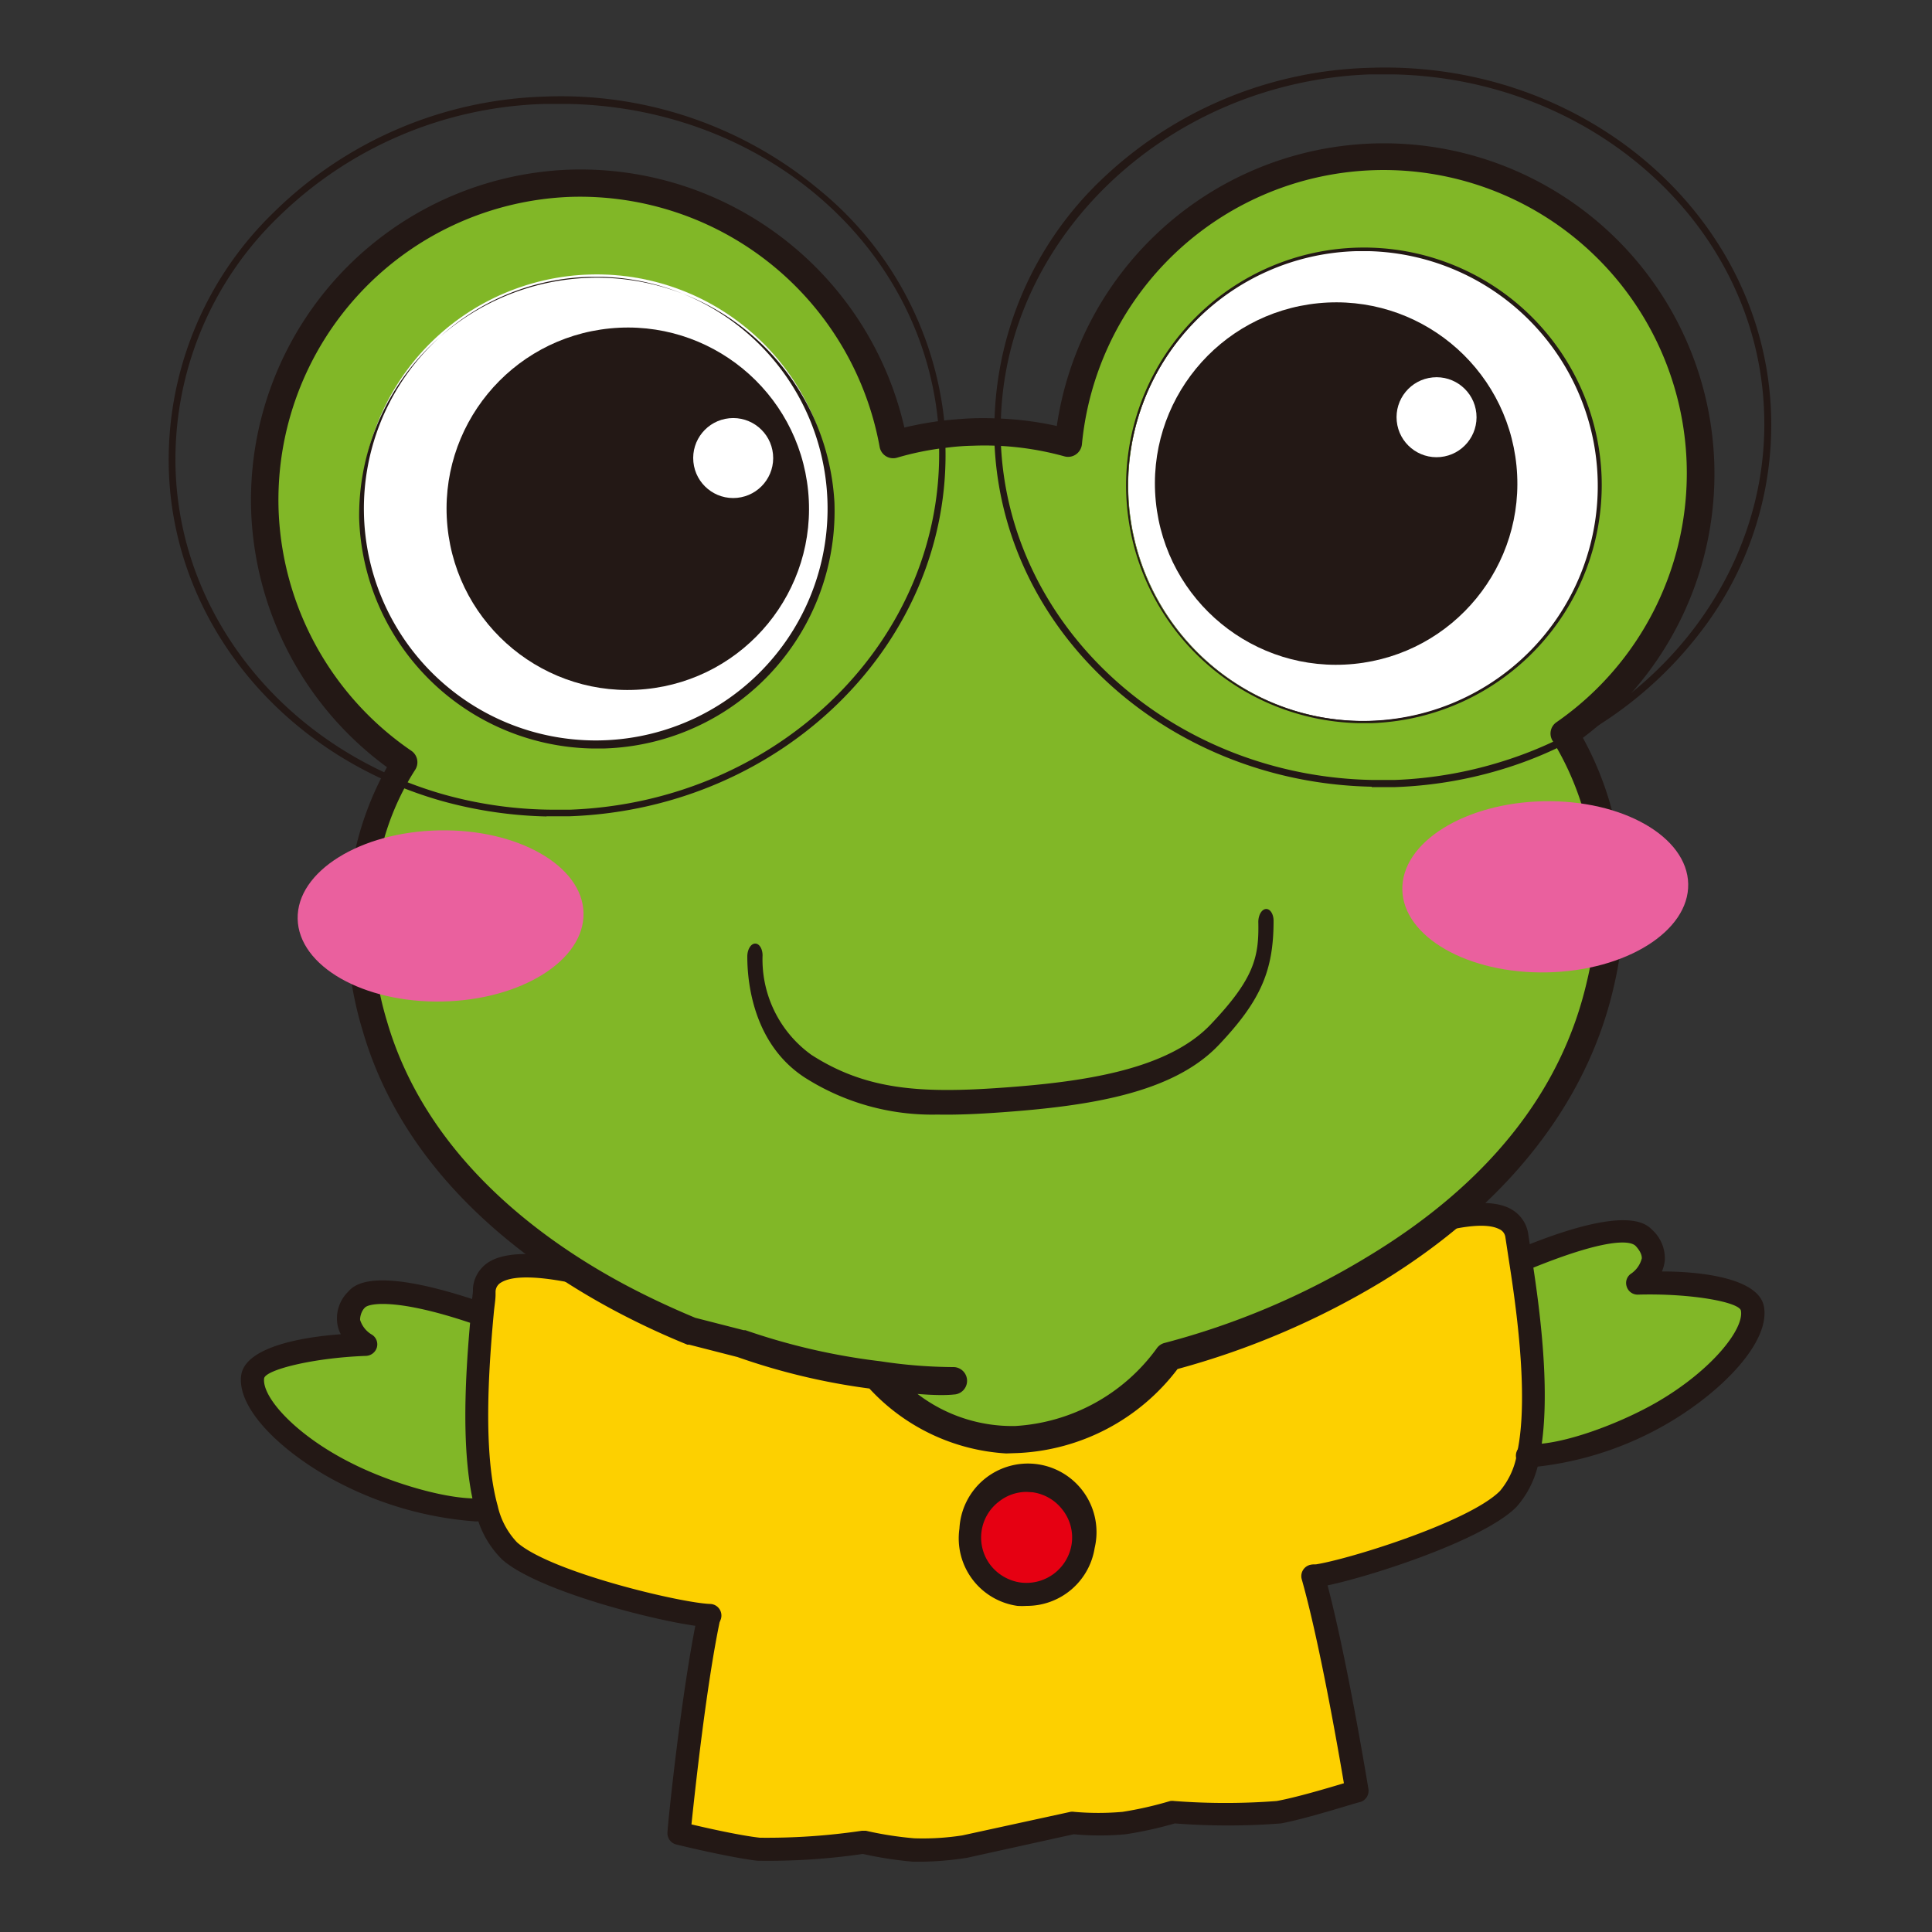
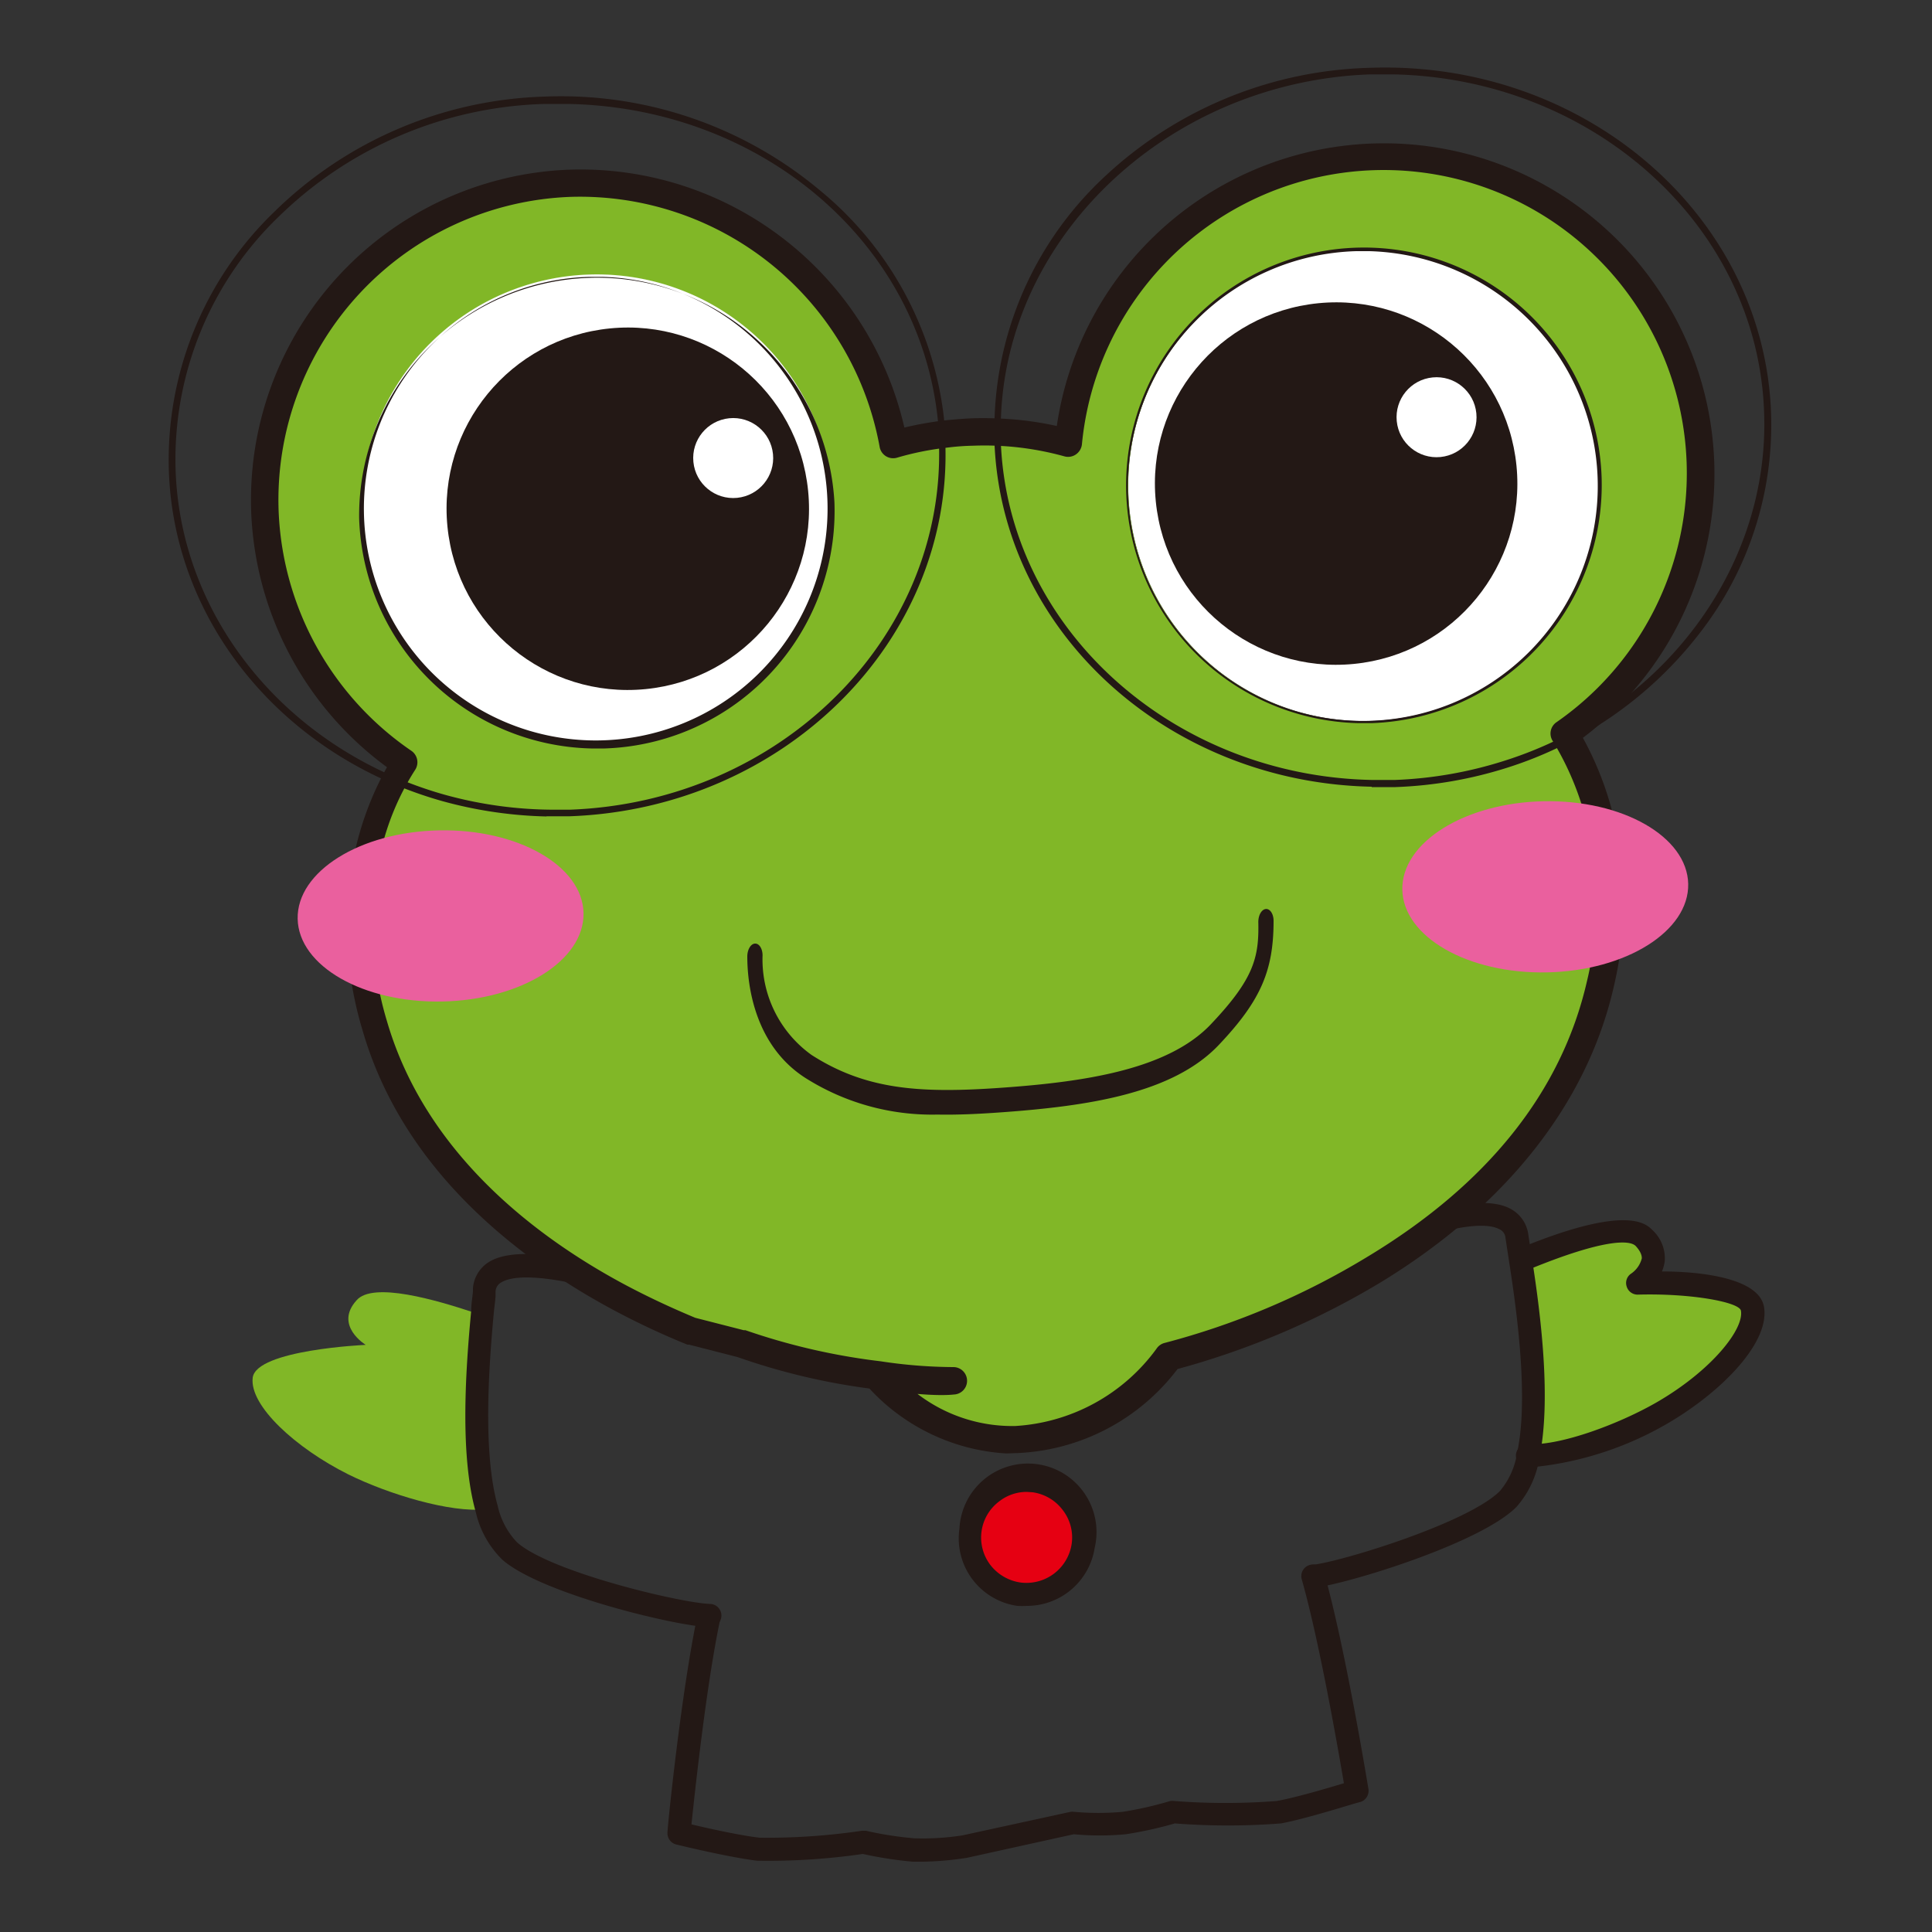
<svg xmlns="http://www.w3.org/2000/svg" id="レイヤー_1" data-name="レイヤー 1" viewBox="0 0 100 100">
  <rect x="0" y="0" width="100" height="100" fill="#333333" stroke="none" />
  <defs>
    <style>.cls-1{fill:#81b727;}.cls-2{fill:#fdd000;}.cls-3{fill:#e60012;}.cls-4{fill:#231815;}.cls-5{fill:#fff;}.cls-6{fill:#ea609e;}</style>
  </defs>
  <path class="cls-1" d="M90.74,67.73c.28,1.48-2,3.83-4.6,5.35-2,1.17-5.17,2.34-7,2.26h-.06c.63-2.93,0-7.41-.43-10.19l.47-.07c1.81-.73,5.08-1.88,6-1,1.25,1.26-.34,2.33-.34,2.33S90.47,66.25,90.74,67.73Z" />
-   <path class="cls-2" d="M78.68,65.14c.44,2.78,1.06,7.26.43,10.19a4.55,4.55,0,0,1-1,2.24c-1.74,1.77-8.53,3.85-10.1,4,1.11,3.93,2.28,11.13,2.28,11.13s-2.65.83-4,1.09a36.36,36.36,0,0,1-5.45,0,19.87,19.87,0,0,1-2.55.57,14.86,14.86,0,0,1-2.65,0L49.92,95.6a14.41,14.41,0,0,1-2.64.15,21.19,21.19,0,0,1-2.59-.4,37.63,37.63,0,0,1-5.43.36c-1.42-.17-4.11-.83-4.11-.83s.7-7.27,1.55-11.25c-1.57,0-8.48-1.69-10.33-3.34a4.49,4.49,0,0,1-1.19-2.17c-.82-2.9-.49-7.42-.23-10.22,0-.41.07-.79.11-1.11.3-3.19,10,.63,10.32.75h0A33.31,33.31,0,0,0,38.6,69l2.15.51c1.43.54,3.27,1.67,5.41,1.92l.53.62a8,8,0,0,0,5.88,2.51c5.67-.25,7.78-4,7.78-4,1.66-.44,4.23-2.58,7.84-4.89h0c.22-.11,9.8-4.79,10.31-1.61C78.56,64.35,78.62,64.73,78.68,65.14ZM56.06,80a3,3,0,1,0-3.32,2.53A3,3,0,0,0,56.06,80Z" />
  <path class="cls-3" d="M53.53,76.65a3,3,0,1,1-3.32,2.53A3,3,0,0,1,53.53,76.65Z" />
  <path class="cls-1" d="M25.18,78.12h-.06c-1.8.19-5-.77-7.1-1.81-2.7-1.35-5.12-3.55-4.94-5s5.85-1.7,5.85-1.7-1.65-1-.48-2.3c.84-1,4.18,0,6,.6l.48,0C24.69,70.7,24.36,75.22,25.18,78.12Z" />
  <path class="cls-4" d="M68,82.17a.59.59,0,0,1-.59-.54A.58.58,0,0,1,67.9,81c1.48-.15,8.11-2.18,9.74-3.83a4,4,0,0,0,.89-2c.65-3-.14-8.07-.44-10l-.17-1.12a.53.53,0,0,0-.32-.43c-1.46-.76-6.38,1.12-9.14,2.49a.6.6,0,0,1-.53-1.08c.79-.38,7.76-3.75,10.22-2.48a1.77,1.77,0,0,1,.95,1.31l.17,1.13c.53,3.33,1,7.51.42,10.4A5,5,0,0,1,78.49,78c-1.87,1.89-8.81,4-10.47,4.18Z" />
  <path class="cls-4" d="M79.33,75.94h-.19a.6.6,0,1,1,0-1.19c1.68.07,4.7-1.06,6.65-2.19,2.8-1.63,4.49-3.76,4.32-4.72-.08-.44-2.57-.91-5.35-.83h0a.59.59,0,0,1-.56-.41.58.58,0,0,1,.23-.68,1.36,1.36,0,0,0,.55-.79c0-.07,0-.29-.31-.63s-1.69-.35-5.32,1.12a.59.59,0,0,1-.78-.33.6.6,0,0,1,.33-.78c5.32-2.15,6.3-1.17,6.62-.85a2,2,0,0,1,.65,1.59,2,2,0,0,1-.15.56c2.09,0,5,.36,5.28,1.81.34,1.86-2.2,4.41-4.89,6A17.2,17.2,0,0,1,79.33,75.94Z" />
  <path class="cls-4" d="M47.81,96.36h-.57a20.07,20.07,0,0,1-2.58-.4,33.88,33.88,0,0,1-5.47.35c-1.44-.17-4.07-.81-4.19-.84a.6.6,0,0,1-.45-.64c0-.3.72-7.34,1.57-11.32a.6.6,0,0,1,1.17.25c-.71,3.3-1.32,8.94-1.5,10.67.84.2,2.54.58,3.54.69a33.55,33.55,0,0,0,5.28-.36h.21a18.21,18.21,0,0,0,2.5.39A13.32,13.32,0,0,0,49.81,95l5.6-1.22a.55.55,0,0,1,.18,0,14.12,14.12,0,0,0,2.52,0,18.89,18.89,0,0,0,2.46-.56.75.75,0,0,1,.21,0,34.74,34.74,0,0,0,5.3,0c1-.18,2.65-.67,3.48-.92-.29-1.71-1.26-7.3-2.18-10.55A.6.6,0,0,1,67.8,81a.6.6,0,0,1,.74.41c1.1,3.91,2.24,10.9,2.29,11.19a.61.61,0,0,1-.41.67c-.11,0-2.71.85-4.12,1.11a35.62,35.62,0,0,1-5.49,0,20.12,20.12,0,0,1-2.54.56,14.35,14.35,0,0,1-2.69,0l-5.53,1.22h0A16.35,16.35,0,0,1,47.81,96.36Z" />
  <path class="cls-4" d="M36.7,84.22h0C35,84.17,28,82.49,26,80.73a5,5,0,0,1-1.37-2.45c-.81-2.86-.56-7.08-.24-10.44,0-.34.06-.66.09-1v-.16a1.76,1.76,0,0,1,.86-1.38C27.7,63.9,34.8,66.67,35.6,67a.6.6,0,1,1-.45,1.11c-2.81-1.13-7.8-2.59-9.21-1.73a.56.56,0,0,0-.29.47V67c0,.28-.06.6-.09.94-.28,3-.56,7.3.2,10a4,4,0,0,0,1,1.89c1.73,1.54,8.48,3.14,10,3.19a.6.6,0,0,1,.58.62A.6.6,0,0,1,36.7,84.22Z" />
-   <path class="cls-4" d="M24.64,78.75a18.17,18.17,0,0,1-6.89-1.9c-2.78-1.38-5.49-3.77-5.27-5.64.18-1.47,3.08-2,5.16-2.15a1.69,1.69,0,0,1-.18-.55A1.93,1.93,0,0,1,18,66.88c.3-.34,1.22-1.38,6.66.43a.6.6,0,1,1-.38,1.14c-3.71-1.24-5.14-1-5.38-.78s-.27.58-.26.65a1.35,1.35,0,0,0,.59.75.59.59,0,0,1,.28.66.61.61,0,0,1-.56.45c-2.78.1-5.23.73-5.28,1.17-.11,1,1.71,3,4.62,4.43,2,1,5.09,1.93,6.77,1.76a.6.6,0,0,1,.66.53.61.61,0,0,1-.54.66Z" />
  <path class="cls-4" d="M53.14,83.12a3.87,3.87,0,0,1-.48,0,3.53,3.53,0,0,1-3-4,3.55,3.55,0,1,1,7,1h0A3.55,3.55,0,0,1,53.14,83.12Zm0-5.9a2.31,2.31,0,0,0-1.42.49A2.34,2.34,0,0,0,51.26,81a2.4,2.4,0,0,0,1.56.91,2.37,2.37,0,0,0,2.65-2A2.32,2.32,0,0,0,55,78.15a2.36,2.36,0,0,0-1.55-.91ZM56.06,80Z" />
  <path class="cls-5" d="M82.79,24.73a12.2,12.2,0,1,1-12.6-11.8A12.21,12.21,0,0,1,82.79,24.73Z" />
  <path class="cls-1" d="M81,38A16.4,16.4,0,1,0,55.32,23a15,15,0,0,0-3-.54,15.42,15.42,0,0,0-1.93,0c-.47,0-.94.05-1.4.1a15.85,15.85,0,0,0-2.71.55A16.41,16.41,0,1,0,20.89,39.45a14,14,0,0,0-1.95,4.85,18,18,0,0,0,.4,8.74c2,6.76,7.43,11.27,12.67,14.07h0a39.45,39.45,0,0,0,3.78,1.77l2.54.66a34.21,34.21,0,0,0,7.15,1.66l0,.15a9.75,9.75,0,0,0,7.1,3.16,10.34,10.34,0,0,0,7.88-4.27A40.13,40.13,0,0,0,71.1,65.74h0c5-3.06,10.12-7.81,11.72-14.79a18.18,18.18,0,0,0,0-8.5A15.64,15.64,0,0,0,81,38ZM18.69,26.84a12.21,12.21,0,1,1,12.6,11.8A12.2,12.2,0,0,1,18.69,26.84Zm51.5-13.91A12.21,12.21,0,1,1,58.4,25.53,12.2,12.2,0,0,1,70.19,12.93Z" />
  <path class="cls-5" d="M43.09,26a12.21,12.21,0,1,1-12.6-11.79A12.21,12.21,0,0,1,43.09,26Z" />
  <path class="cls-4" d="M52.08,75.23A10.48,10.48,0,0,1,45,71.87l0,0a33.85,33.85,0,0,1-6.83-1.63l-2.5-.64-.09,0a40.27,40.27,0,0,1-3.82-1.79l0,0c-4.76-2.55-10.88-7.13-13-14.5a18.56,18.56,0,0,1-.42-9.09,16,16,0,0,1,1.69-4.51A17.21,17.21,0,0,1,13,26.45,17.11,17.11,0,0,1,29.54,8.78,17.2,17.2,0,0,1,46.81,22.13a18.1,18.1,0,0,1,2.08-.37c.48-.05,1-.09,1.46-.11a19.06,19.06,0,0,1,2,.05,16.64,16.64,0,0,1,2.35.35A17.11,17.11,0,1,1,81.93,38.19a16.75,16.75,0,0,1,1.59,4.09,19,19,0,0,1,0,8.83c-1.38,6-5.55,11.28-12,15.23l0,0a41.37,41.37,0,0,1-10.57,4.52,11,11,0,0,1-8.28,4.35Zm-4.59-3.08a8.08,8.08,0,0,0,5.06,1.66,9.76,9.76,0,0,0,7.31-4,.71.71,0,0,1,.42-.3,39.42,39.42,0,0,0,10.45-4.43h0C77,61.31,80.83,56.5,82.14,50.79a17.31,17.31,0,0,0,0-8.16,15,15,0,0,0-1.76-4.26.71.71,0,0,1,.2-1A15.69,15.69,0,1,0,56,23a.73.73,0,0,1-.31.52.71.71,0,0,1-.6.1,15.46,15.46,0,0,0-4.72-.55,12.26,12.26,0,0,0-1.35.1,15,15,0,0,0-2.59.52.71.71,0,0,1-.9-.56,15.77,15.77,0,0,0-16-12.94A15.7,15.7,0,0,0,14.42,26.4a15.78,15.78,0,0,0,6.87,12.46.72.72,0,0,1,.19,1,13.36,13.36,0,0,0-1.85,4.6,17.22,17.22,0,0,0,.4,8.4c2,6.87,7.77,11.2,12.29,13.62l0,0h0c1.18.63,2.42,1.21,3.67,1.73l2.5.64.09,0a33.33,33.33,0,0,0,7,1.61,25.6,25.6,0,0,0,3.74.3.71.71,0,1,1,.05,1.42C48.89,72.23,48.24,72.21,47.49,72.15Z" />
  <ellipse class="cls-6" cx="22.8" cy="47.41" rx="7.4" ry="4.43" transform="translate(-0.95 0.47) rotate(-1.16)" />
  <ellipse class="cls-6" cx="79.98" cy="45.9" rx="7.4" ry="4.43" transform="translate(-0.91 1.63) rotate(-1.16)" />
  <circle class="cls-4" cx="32.49" cy="26.33" r="9.38" transform="translate(-2.43 3.33) rotate(-5.65)" />
  <circle class="cls-5" cx="37.95" cy="23.71" r="2.07" transform="translate(-2.15 3.85) rotate(-5.65)" />
  <circle class="cls-4" cx="69.16" cy="25.03" r="9.38" transform="translate(-2.13 6.93) rotate(-5.65)" />
  <circle class="cls-5" cx="74.35" cy="21.6" r="2.07" transform="translate(-1.76 7.42) rotate(-5.65)" />
  <path class="cls-4" d="M30.59,38.74a12.31,12.31,0,0,1-12-11.9A12.31,12.31,0,0,1,43.19,26h0A12.3,12.3,0,0,1,31.3,38.74Zm.59-24.41h-.69a12,12,0,1,0,.69,0Z" />
  <path class="cls-4" d="M70.31,37.43A12.31,12.31,0,1,1,82.9,24.72h0A12.34,12.34,0,0,1,71,37.43ZM70.88,13H70.2a12.16,12.16,0,1,0,.68,0Z" />
  <path class="cls-4" d="M48.52,57.69a12.26,12.26,0,0,1-6.84-1.9c-2.55-1.64-3-4.64-3-6.28,0-.35.17-.65.39-.67s.4.26.4.61A6.08,6.08,0,0,0,42,54.6c2.83,1.82,5.65,2,9.86,1.7s8.57-.92,10.81-3.28,2.5-3.47,2.46-5.3c0-.35.17-.65.39-.67s.4.26.4.61c0,2.55-.64,4.11-2.83,6.42-2.39,2.53-6.8,3.17-11.21,3.49C50.65,57.66,49.55,57.71,48.52,57.69Z" />
  <path class="cls-4" d="M28.29,42.26a22.06,22.06,0,0,1-5.38-.79C14.72,39.17,9,32.29,8.74,24.36A17.83,17.83,0,0,1,14.16,11,20.85,20.85,0,0,1,28.18,5,20.87,20.87,0,0,1,42.4,9.82a17.86,17.86,0,0,1,6.53,12.6h0c0,.17,0,.34,0,.5.37,10.26-8.35,18.93-19.44,19.33H28.29ZM29.43,5.38c-.41,0-.82,0-1.24,0a20.5,20.5,0,0,0-13.78,5.85A17.44,17.44,0,0,0,9.09,24.35C9.36,32.13,15,38.87,23,41.13a21.29,21.29,0,0,0,5.76.78h.73c10.89-.4,19.46-8.9,19.11-19l0-.48.17,0h-.17C48,12.88,39.66,5.59,29.43,5.38Z" />
  <path class="cls-4" d="M71,40.72c-10.52-.21-19.18-8-19.53-17.89,0-.15,0-.3,0-.46A17.86,17.86,0,0,1,57,9.31,20.88,20.88,0,0,1,70.9,3.51c11.1-.4,20.41,7.62,20.77,17.88A17.54,17.54,0,0,1,88,32.74a20.32,20.32,0,0,1-10,7,21.61,21.61,0,0,1-5.78,1H71ZM72.12,3.85c-.4,0-.8,0-1.21,0C60.28,4.24,51.7,12.55,51.8,22.37h0c0,.15,0,.3,0,.45.34,9.66,8.86,17.34,19.2,17.55.35,0,.71,0,1.06,0h.15a21.2,21.2,0,0,0,5.68-1c8.19-2.6,13.71-10,13.42-18C91,11.71,82.48,4.06,72.12,3.85Z" />
</svg>